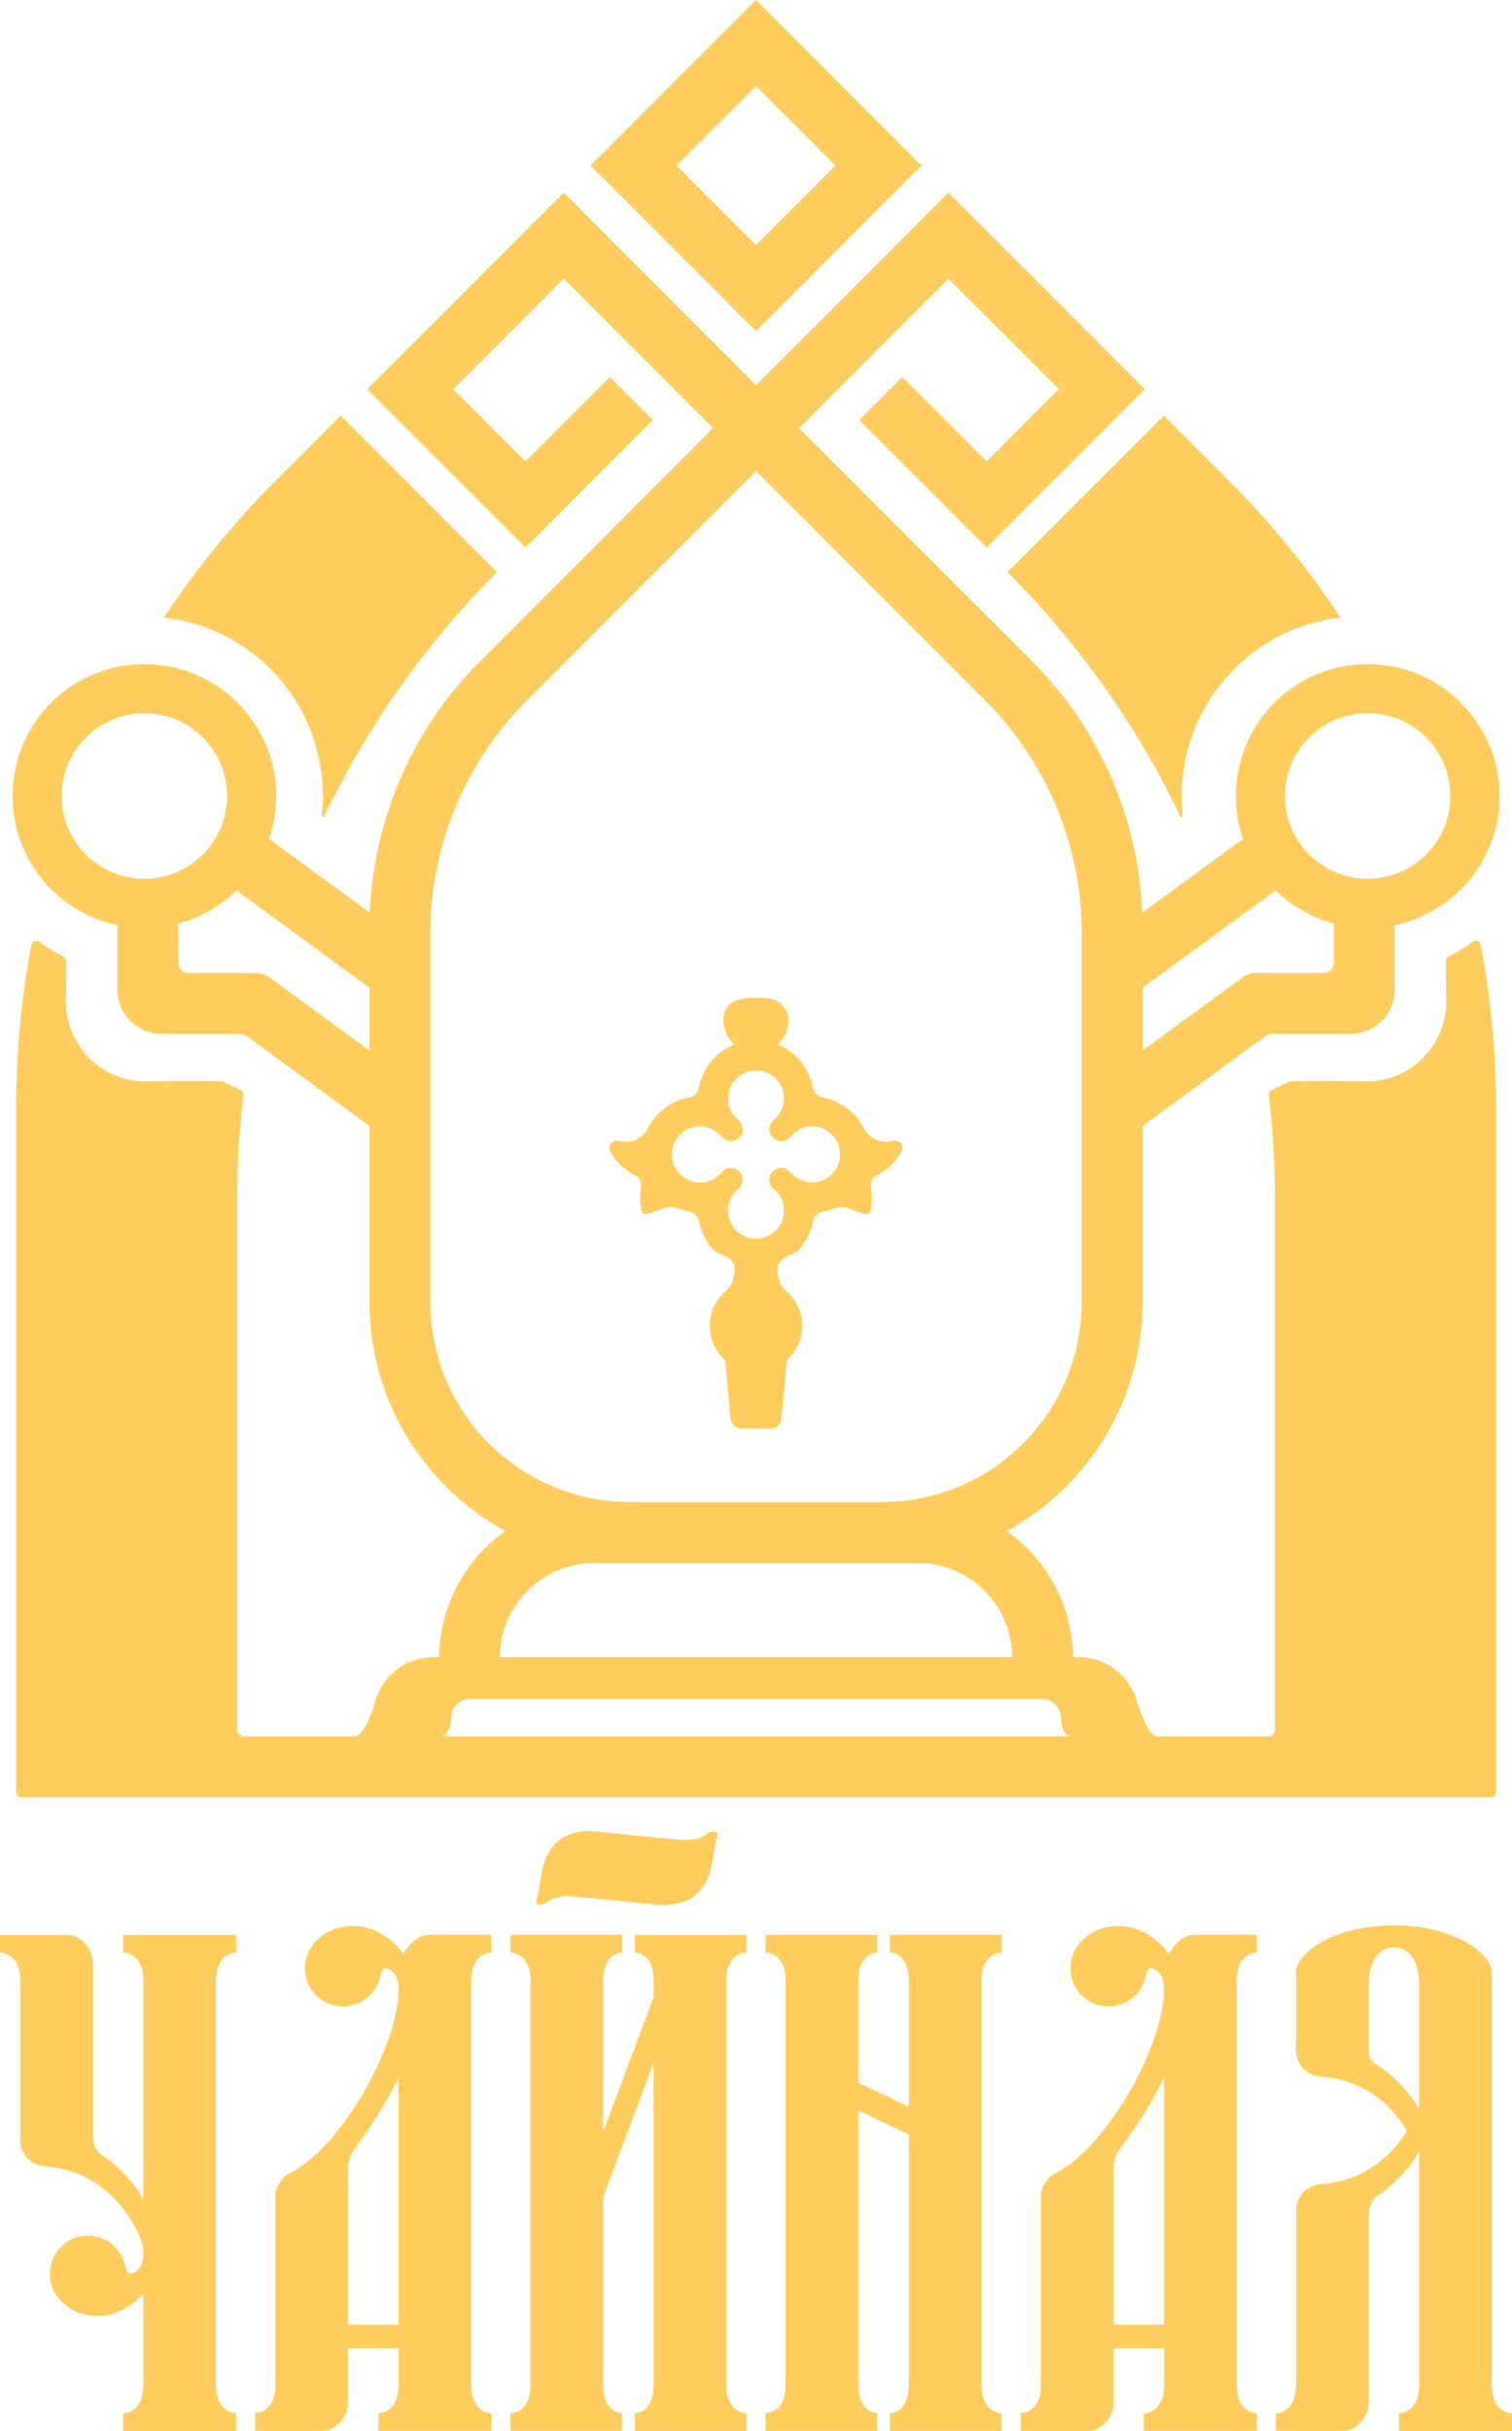
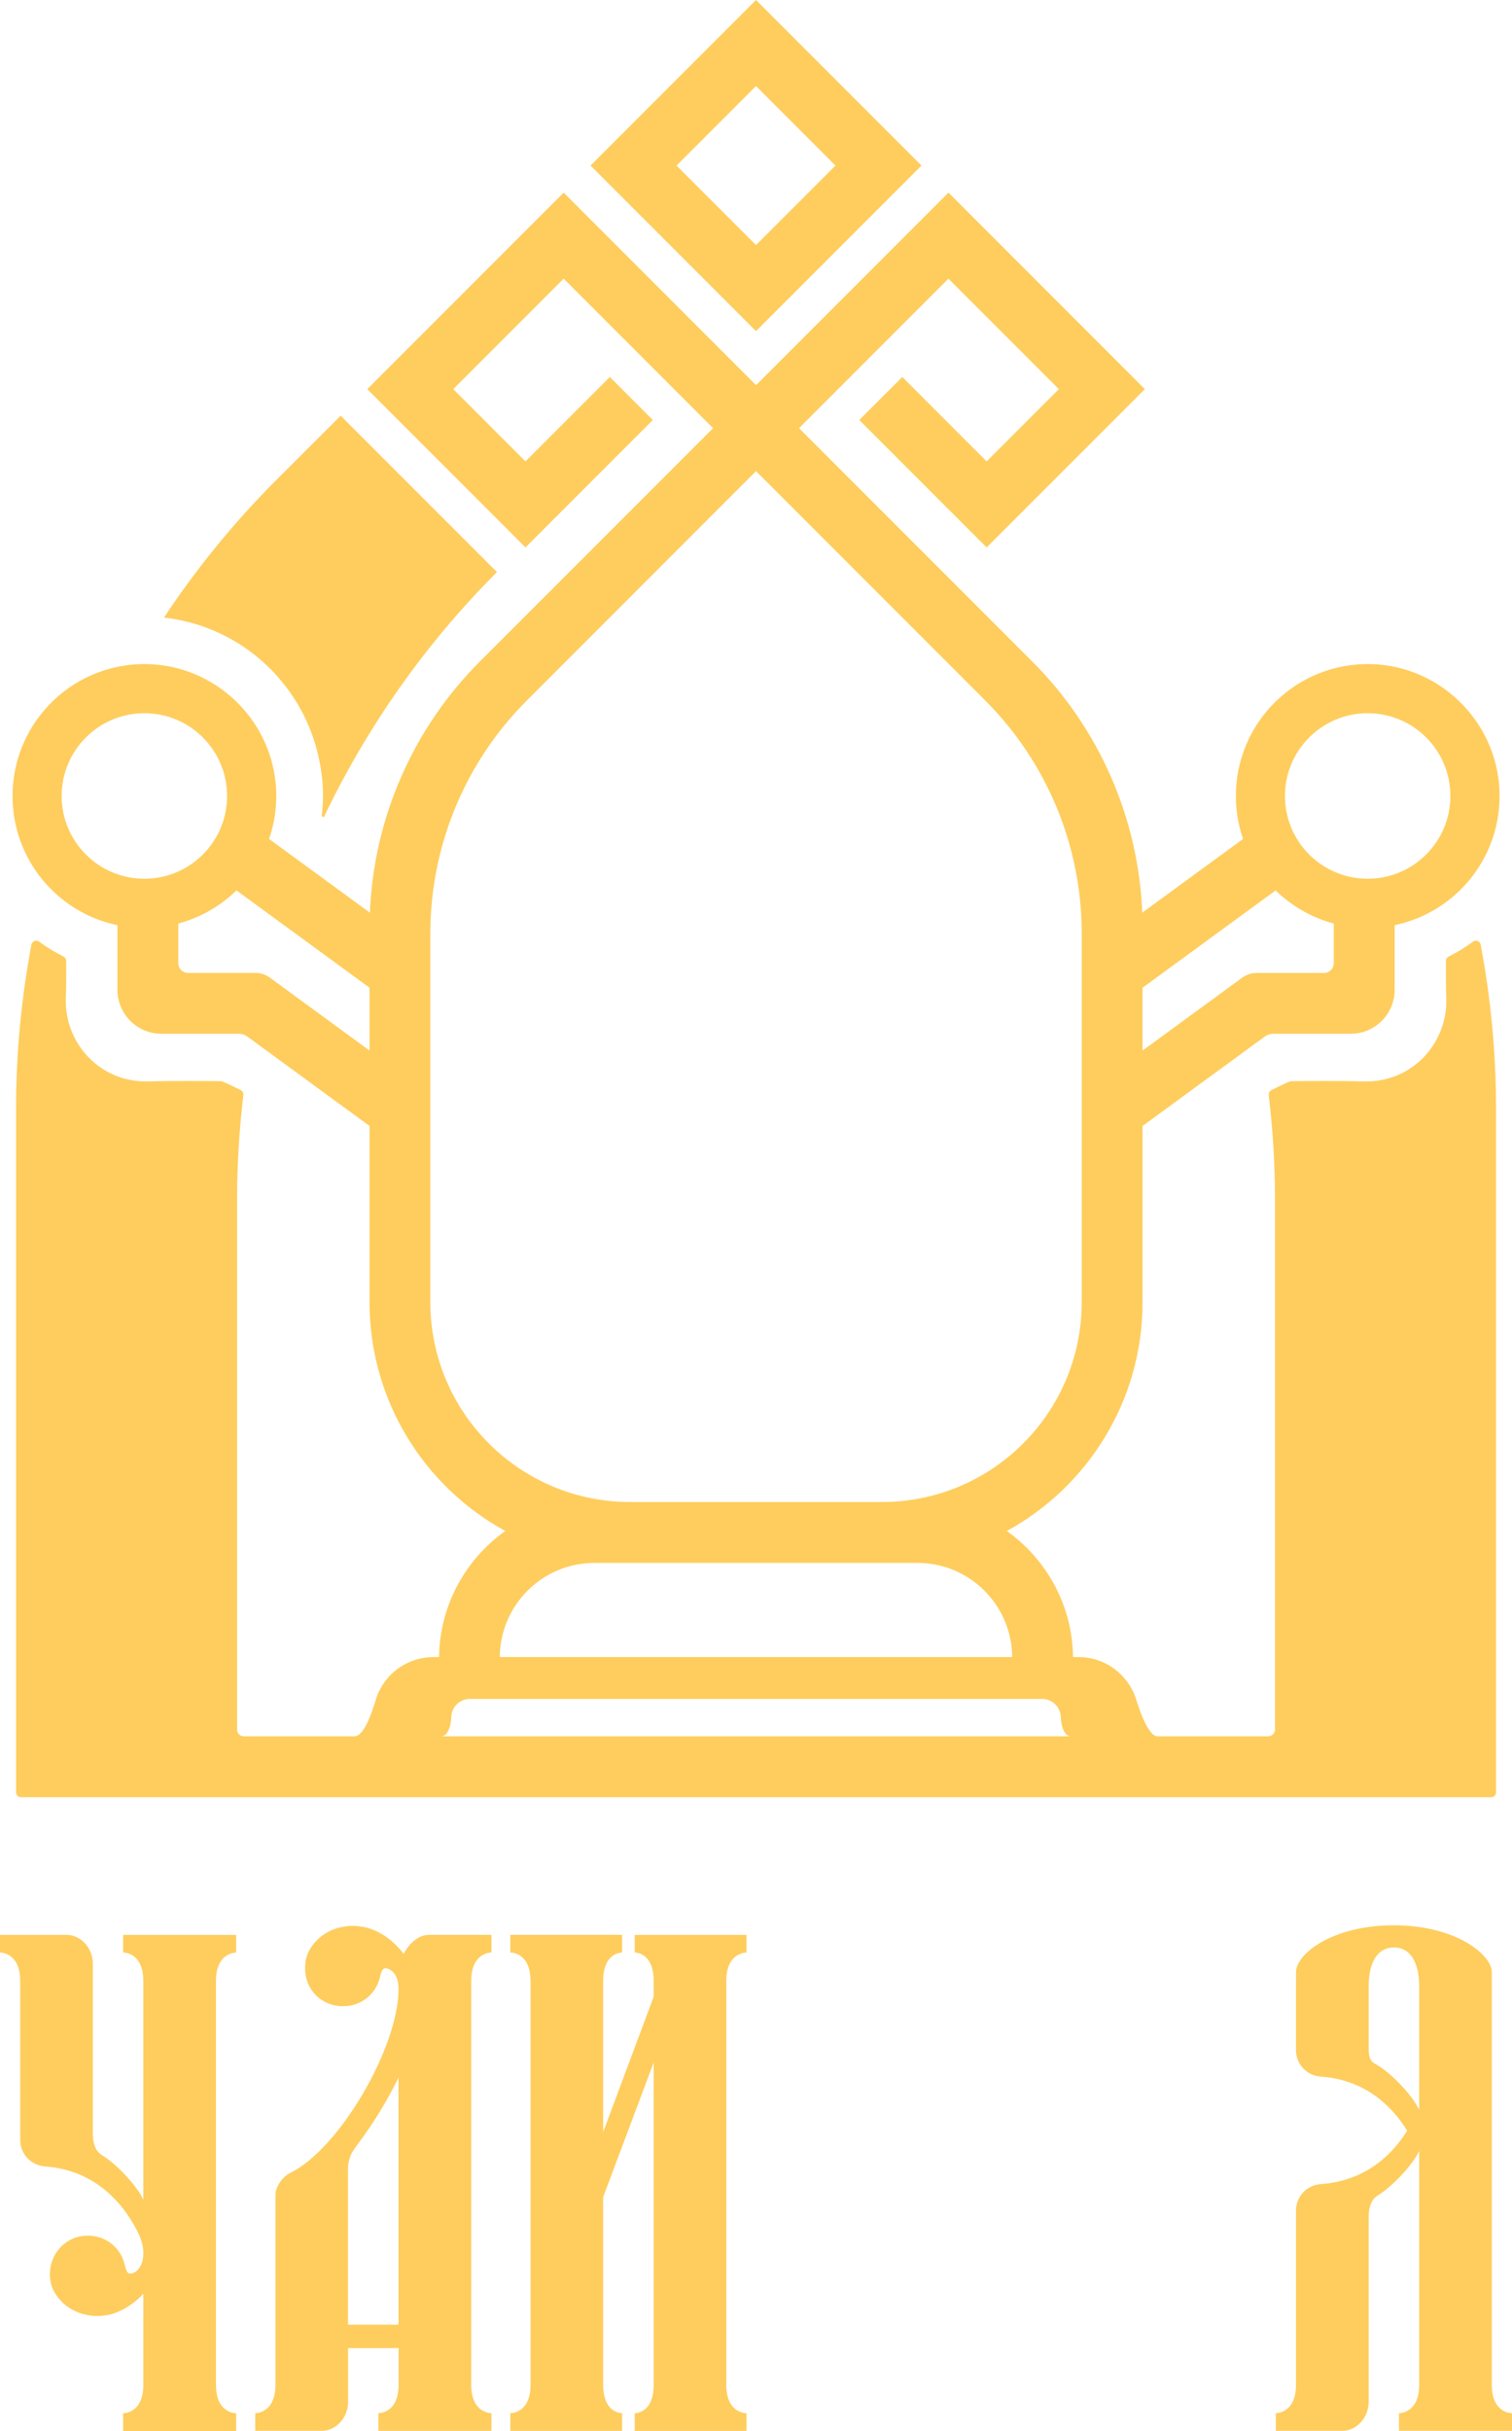
<svg xmlns="http://www.w3.org/2000/svg" id="Layer_1" data-name="Layer 1" viewBox="0 0 456.44 733.36">
  <defs>
    <style> .cls-1 { fill: #fecd5d; } </style>
  </defs>
  <path class="cls-1" d="M37.17,589.06s6.1-.19,6.1,8.58v65.96c-2.29-4.77-8.58-11.06-12.39-13.34-1.52-.95-2.86-2.67-2.86-6.67v-51.09c0-5.15-4-8.77-7.82-8.77H0v5.34s6.1-.19,6.1,8.58v47.97c0,2,.75,3.93,2.11,5.41,1.41,1.54,3.38,2.42,5.46,2.57,13.78,1,22.54,9.57,27.5,18.97,1.72,3.24,2.1,5.34,2.1,7.24,0,2.86-1.14,5.15-3.05,5.91-1.91,.76-2.1-.76-2.67-2.86-1.36-5.06-5.91-8.54-11.4-8.38-6.96,.19-11.92,6.44-10.97,13.34,.18,1.29,.56,2.46,1.21,3.63,3.24,5.72,9.72,8.01,15.63,7.05,3.81-.57,8.01-3.05,11.25-6.48v27.45c0,8.77-6.1,8.58-6.1,8.58v5.34h34.12v-5.34s-6.1,.19-6.1-8.58v-121.81c0-8.77,6.1-8.58,6.1-8.58v-5.34H37.17v5.34Z" />
  <path class="cls-1" d="M121.83,589.44c-3.24-4.38-8.2-7.62-12.77-8.2-5.91-.95-12.39,1.33-15.63,7.05-.95,1.72-1.33,3.43-1.33,5.53,0,6.48,4.96,11.44,11.44,11.44,5.34,0,9.72-3.43,11.06-8.39,.57-2.1,.76-3.62,2.67-2.86,1.91,.76,3.05,3.05,3.05,5.91,0,18.11-18.3,48.8-32.79,55.66-2.29,1.14-4.38,4.19-4.38,6.67v57.19c0,8.77-6.1,8.58-6.1,8.58v5.34h20.21c3.81,0,7.82-3.62,7.82-8.77v-16.2h15.25v11.06c0,8.77-6.1,8.58-6.1,8.58v5.34h34.12v-5.34s-6.1,.19-6.1-8.58v-121.81c0-8.77,6.1-8.58,6.1-8.58v-5.34h-18.87c-3.05,0-5.91,2.48-7.62,5.72Zm-1.53,111.89h-15.25v-46.89c0-4,1.91-6.1,2.86-7.43,4.57-6.1,8.96-13.15,12.39-20.21v74.53Z" />
  <path class="cls-1" d="M191.61,589.06s5.72-.19,5.72,8.58v4.77l-15.25,40.79v-45.56c0-8.77,5.72-8.58,5.72-8.58v-5.34h-33.74v5.34s6.1-.19,6.1,8.58v121.81c0,8.77-6.1,8.58-6.1,8.58v5.34h33.74v-5.34s-5.72,.19-5.72-8.58v-56.61l15.25-40.6v97.22c0,8.77-5.72,8.58-5.72,8.58v5.34h33.74v-5.34s-6.1,.19-6.1-8.58v-121.81c0-8.77,6.1-8.58,6.1-8.58v-5.34h-33.74v5.34Z" />
-   <path class="cls-1" d="M214.11,552.64c-1.33,1.52-3.62,2.29-6.1,2.48-1.91,.19-23.26-2.1-26.88-2.48-16.52-1.84-17.52,10.69-18.5,17.88-.29,2.14-1.78,4.04,.37,4.04h1.35c1.33-1.53,3.62-2.29,6.1-2.48,1.91-.19,23.26,2.1,26.88,2.48,16.51,1.68,17.51-10.73,18.5-17.88,.3-2.14,1.78-4.05-.37-4.05h-1.35Z" />
-   <path class="cls-1" d="M268.64,589.06s5.72-.19,5.72,8.58v37.93l-15.25-7.24v-30.69c0-8.77,5.72-8.58,5.72-8.58v-5.34h-33.74v5.34s6.1-.19,6.1,8.58v121.81c0,8.77-6.1,8.58-6.1,8.58v5.34h33.74v-5.34s-5.72,.19-5.72-8.58v-82.73l15.25,7.24v75.49c0,8.77-5.72,8.58-5.72,8.58v5.34h33.74v-5.34s-6.1,.19-6.1-8.58v-121.81c0-8.77,6.1-8.58,6.1-8.58v-5.34h-33.74v5.34Z" />
-   <path class="cls-1" d="M352.91,589.44c-3.24-4.38-8.2-7.62-12.77-8.2-5.91-.95-12.39,1.33-15.63,7.05-.95,1.72-1.33,3.43-1.33,5.53,0,6.48,4.96,11.44,11.44,11.44,5.34,0,9.72-3.43,11.06-8.39,.57-2.1,.76-3.62,2.67-2.86,1.91,.76,3.05,3.05,3.05,5.91,0,18.11-18.3,48.8-32.79,55.66-2.29,1.14-4.38,4.19-4.38,6.67v57.19c0,8.77-6.1,8.58-6.1,8.58v5.34h20.21c3.81,0,7.82-3.62,7.82-8.77v-16.2h15.25v11.06c0,8.77-6.1,8.58-6.1,8.58v5.34h34.12v-5.34s-6.1,.19-6.1-8.58v-121.81c0-8.77,6.1-8.58,6.1-8.58v-5.34h-18.87c-3.05,0-5.91,2.48-7.63,5.72Zm-1.52,111.89h-15.25v-46.89c0-4,1.91-6.1,2.86-7.43,4.58-6.1,8.96-13.15,12.39-20.21v74.53Z" />
  <path class="cls-1" d="M450.34,719.44v-124.48c0-5.15-10.67-14.11-29.55-14.11s-29.55,8.77-29.55,14.11v23.57c0,2,.75,3.93,2.11,5.41,1.41,1.53,3.36,2.42,5.44,2.56,12.53,.88,20.89,8.02,26,16.31-5.1,8.27-13.62,15.24-26,16.11-2.08,.15-4.04,1.03-5.44,2.56-1.36,1.47-2.11,3.4-2.11,5.41v52.55c0,8.77-6.1,8.58-6.1,8.58v5.34h20.21c3.81,0,7.82-3.62,7.82-8.77v-55.66c0-4,1.33-5.72,2.86-6.67,3.81-2.29,10.1-8.58,12.39-13.34v70.53c0,8.77-6.1,8.58-6.1,8.58v5.34h34.12v-5.34s-6.1,.19-6.1-8.58Zm-21.92-82.92c-2.29-4.77-8.58-11.06-12.39-13.34-1.53-.95-2.86-1.14-2.86-5.15v-18.87c0-6.48,2.29-11.63,7.63-11.63s7.62,5.15,7.62,11.63v37.36Z" />
-   <path class="cls-1" d="M304.17,172.6c21.73,21.73,39.31,46.82,52.3,74.03,.2-.15,.4-.29,.6-.44-.56-4.62-.5-9.04,.15-13.5,1.58-10.77,5.95-20.31,12.99-28.35,8.89-10.15,21.22-16.53,34.49-18.01-9.82-14.81-21.14-28.73-33.9-41.48l-19.45-19.43-47.18,47.18h0Z" />
  <path class="cls-1" d="M83.98,204.33c7.04,8.04,11.41,17.58,12.99,28.35,.65,4.46,.71,8.88,.15,13.5,.2,.15,.4,.29,.6,.44,12.99-27.21,30.57-52.3,52.3-74.03h0s-47.18-47.18-47.18-47.18l-19.45,19.43c-12.76,12.75-24.08,26.67-33.9,41.48,13.27,1.48,25.6,7.86,34.49,18.01Z" />
  <path class="cls-1" d="M278.17,49.95L228.22,0l-49.95,49.95,49.95,49.95,49.95-49.95Zm-49.95-23.99l23.99,23.99-23.99,23.99-23.99-23.99,23.99-23.99Z" />
  <path class="cls-1" d="M35.45,279.11v19.49c0,7.33,5.95,13.28,13.28,13.28h23.34c.94,0,1.86,.3,2.62,.86l36.86,26.95v53.12c0,29.8,16.56,55.72,40.98,69.08-11.93,8.47-19.78,22.32-19.99,38.03h-1.63c-8.12,0-15.07,5.28-17.38,12.63-.98,3.11-3.43,11.29-6.54,11.29h-33.35c-1.14,0-2.07-.93-2.07-2.07v-159.7c0-10.65,.65-21.23,1.9-31.7,.07-.6-.23-1.18-.77-1.46-1.72-.88-5.39-2.73-6.06-2.73-3.57-.03-7.15-.06-10.72-.06-4.3,0-7.87,.04-11.23,.14-.23,0-.47,0-.7,0-6.59,0-12.73-2.59-17.28-7.3-4.58-4.74-7.07-11.21-6.84-17.74,.13-3.7,.13-7.42,.11-11.31,0-.56-.33-1.08-.83-1.33-2.56-1.29-5.01-2.79-7.34-4.49-.88-.64-2.13-.14-2.33,.93-3.04,16.17-4.63,32.69-4.63,49.37v206.33c0,.82,.66,1.48,1.48,1.48H450.14c.82,0,1.48-.66,1.48-1.48v-206.33c0-16.69-1.59-33.21-4.63-49.37-.2-1.07-1.45-1.57-2.33-.93-2.32,1.7-4.77,3.2-7.34,4.49-.5,.25-.83,.77-.83,1.33-.02,3.89-.02,7.62,.11,11.31,.23,6.53-2.26,13-6.84,17.74-4.55,4.71-10.68,7.3-17.28,7.3-.23,0-.46,0-.7,0-3.37-.09-6.94-.14-11.23-.14-3.57,0-7.15,.03-10.72,.06-.67,0-4.34,1.85-6.06,2.73-.54,.28-.84,.86-.77,1.46,1.25,10.47,1.9,21.05,1.9,31.7v159.7c0,1.14-.93,2.07-2.07,2.07h-33.35c-3.12,0-5.97-9.51-6.54-11.29-2.38-7.33-9.26-12.63-17.38-12.63h-1.63c-.21-15.7-8.06-29.55-19.99-38.03,24.42-13.36,40.98-39.29,40.98-69.08v-53.12l36.86-26.95c.76-.56,1.68-.86,2.62-.86h23.34c7.33,0,13.28-5.95,13.28-13.28v-19.49c18.71-3.88,32.6-20.89,31.62-40.96-1-20.57-17.94-37.17-38.52-37.79-22.55-.68-41.04,17.39-41.04,39.79,0,4.53,.77,8.89,2.17,12.95l-30.43,22.25c-1.15-28.48-12.96-55.55-33.2-75.78l-70.4-70.4,45.1-45.1,33.33,33.33-21.8,21.8-25.47-25.47-12.98,12.98,38.45,38.45,47.76-47.76-59.29-59.29-58.08,58.08-58.08-58.08-59.29,59.29,47.76,47.76,38.45-38.45-12.98-12.98-25.47,25.47-21.8-21.8,33.33-33.33,45.1,45.1-70.4,70.4c-20.23,20.23-32.04,47.3-33.2,75.78l-30.43-22.25c1.84-5.35,2.59-11.2,1.93-17.3-2.06-19.1-17.84-34.17-37.01-35.37-23.14-1.45-42.36,16.9-42.36,39.72,0,19.2,13.59,35.22,31.67,38.97Zm377.42-63.94c13.79,0,24.97,11.18,24.97,24.97s-11.18,24.97-24.97,24.97-24.97-11.18-24.97-24.97,11.18-24.97,24.97-24.97Zm-67.97,82.83l40.18-29.37c4.83,4.71,10.85,8.2,17.56,9.99v11.96c0,1.63-1.32,2.95-2.95,2.95h-20.35c-1.56,0-3.08,.5-4.34,1.42l-30.09,22v-18.94Zm-30.32,214.54c3.12,0,5.65,2.53,5.65,5.65,0,0,.2,5.65,3.12,5.65H133.1c2.93,0,3.12-5.65,3.12-5.65,0-3.12,2.53-5.65,5.65-5.65h172.71Zm-9-12.63H150.87c.12-15.71,12.89-28.4,28.62-28.4h97.45c15.74,0,28.5,12.7,28.62,28.4Zm-175.67-218.29c0-26.36,10.47-51.64,29.11-70.27l69.21-69.21,69.21,69.21c18.64,18.64,29.11,43.92,29.11,70.27v111.18c0,33.33-27.02,60.35-60.35,60.35h-75.95c-33.33,0-60.35-27.02-60.35-60.35v-111.18Zm-18.36,16.38v18.94l-30.09-22c-1.26-.92-2.78-1.42-4.34-1.42h-20.35c-1.63,0-2.95-1.32-2.95-2.95v-11.96c6.72-1.78,12.74-5.28,17.56-9.99l40.18,29.37ZM43.58,215.17c13.79,0,24.97,11.18,24.97,24.97s-11.18,24.97-24.97,24.97-24.97-11.18-24.97-24.97,11.18-24.97,24.97-24.97Z" />
-   <path class="cls-1" d="M191.7,354.59c1.08,.51,1.84,1.61,1.84,2.89,0,.54-.47,3.4-.32,5.11,.2,2.27,.29,4.15,2.5,3.59,1.2-.3,5.21-2.06,6.45-2.06,.95,0,1.86,.18,2.7,.51h.09c1.01,.39,2.07,.7,3.16,.9,1.47,.27,2.6,1.45,2.88,2.92,.57,3.06,1.94,5.83,3.88,8.11,.74,.87,1.73,1.48,2.81,1.89,2.37,.89,4.06,1.96,4.06,4.65,0,1.97-.91,4.93-2.33,6.07-.18,.15-.35,.31-.51,.47-2.85,2.56-4.65,6.26-4.65,10.39s1.81,7.84,4.66,10.39l1.57,17.3c.11,1.81,1.6,3.22,3.41,3.22h8.63c1.81,0,3.31-1.41,3.41-3.22l1.57-17.3c2.85-2.56,4.66-6.26,4.66-10.39,0-4.48-2.12-8.46-5.4-11.01-1.28-1.27-2.09-3.98-2.09-5.84,0-2.67,1.68-3.74,4.04-4.64,1.05-.4,2.01-1.02,2.74-1.87,1.99-2.3,3.39-5.12,3.97-8.22,.27-1.46,1.41-2.65,2.88-2.92,1.09-.2,2.15-.51,3.16-.9h.09c.84-.32,1.75-.51,2.7-.51,1.24,0,5.25,1.75,6.45,2.06,2.21,.56,2.29-1.32,2.5-3.59,.15-1.71-.32-4.57-.32-5.11,0-1.28,.76-2.38,1.84-2.89,3.15-1.58,5.74-4.1,7.39-7.2,.93-1.75-.69-3.71-2.61-3.19-.63,.17-1.3,.26-1.99,.26-2.82,0-5.28-1.52-6.61-3.78,0,0,0,0,0,0-2.4-4.95-7.06-8.61-12.62-9.62-1.46-.27-2.58-1.38-2.85-2.84-1.09-5.96-5.2-10.88-10.69-13.1,1.97-1.76,3.22-4.29,3.28-7.13,.07-3.59-2.81-6.55-6.39-6.84-6.88-.55-13.27,.12-13.27,6.66,0,2.91,1.27,5.51,3.28,7.31-5.48,2.22-9.6,7.14-10.69,13.1-.27,1.46-1.39,2.58-2.85,2.84-5.57,1.02-10.23,4.67-12.63,9.62,0,0,0,0,0,0-1.33,2.26-3.79,3.78-6.61,3.78-.69,0-1.36-.09-1.99-.26-1.92-.52-3.54,1.43-2.61,3.19,1.65,3.1,4.24,5.63,7.39,7.2Zm19.6-14.75c.58,0,1.14,.06,1.68,.17,1.98,.4,3.7,1.49,4.92,3,1.28,1.6,3.68,1.73,5.13,.29,.05-.05,.1-.1,.15-.15,1.46-1.46,1.36-3.88-.25-5.18-1.51-1.22-2.6-2.94-3-4.92-.21-1.05-.23-2.18,0-3.34,.71-3.64,3.82-6.44,7.52-6.77,5.03-.45,9.24,3.5,9.24,8.43,0,.58-.06,1.14-.17,1.68-.4,1.97-1.48,3.69-2.98,4.9-1.62,1.3-1.74,3.72-.27,5.19l.1,.1c1.47,1.47,3.89,1.34,5.19-.27,1.22-1.5,2.93-2.58,4.9-2.98,.54-.11,1.11-.17,1.68-.17,4.92,0,8.86,4.2,8.43,9.22-.32,3.7-3.11,6.82-6.75,7.54-1.17,.23-2.3,.21-3.36,0-1.98-.4-3.7-1.48-4.92-3-1.3-1.61-3.72-1.71-5.18-.25-.03,.03-.07,.07-.1,.1-1.46,1.46-1.36,3.88,.25,5.18,1.51,1.22,2.6,2.94,3,4.92,.21,1.06,.23,2.19,0,3.36-.72,3.64-3.84,6.43-7.53,6.76-5.02,.44-9.23-3.5-9.23-8.43,0-.58,.06-1.14,.17-1.68,.4-1.97,1.48-3.69,2.98-4.9,1.62-1.31,1.74-3.72,.27-5.19l-.1-.1c-1.47-1.47-3.89-1.35-5.19,.27-1.22,1.5-2.94,2.58-4.9,2.98-1.05,.21-2.17,.23-3.33,0-3.64-.71-6.44-3.81-6.78-7.5-.46-5.03,3.49-9.26,8.43-9.26Z" />
</svg>